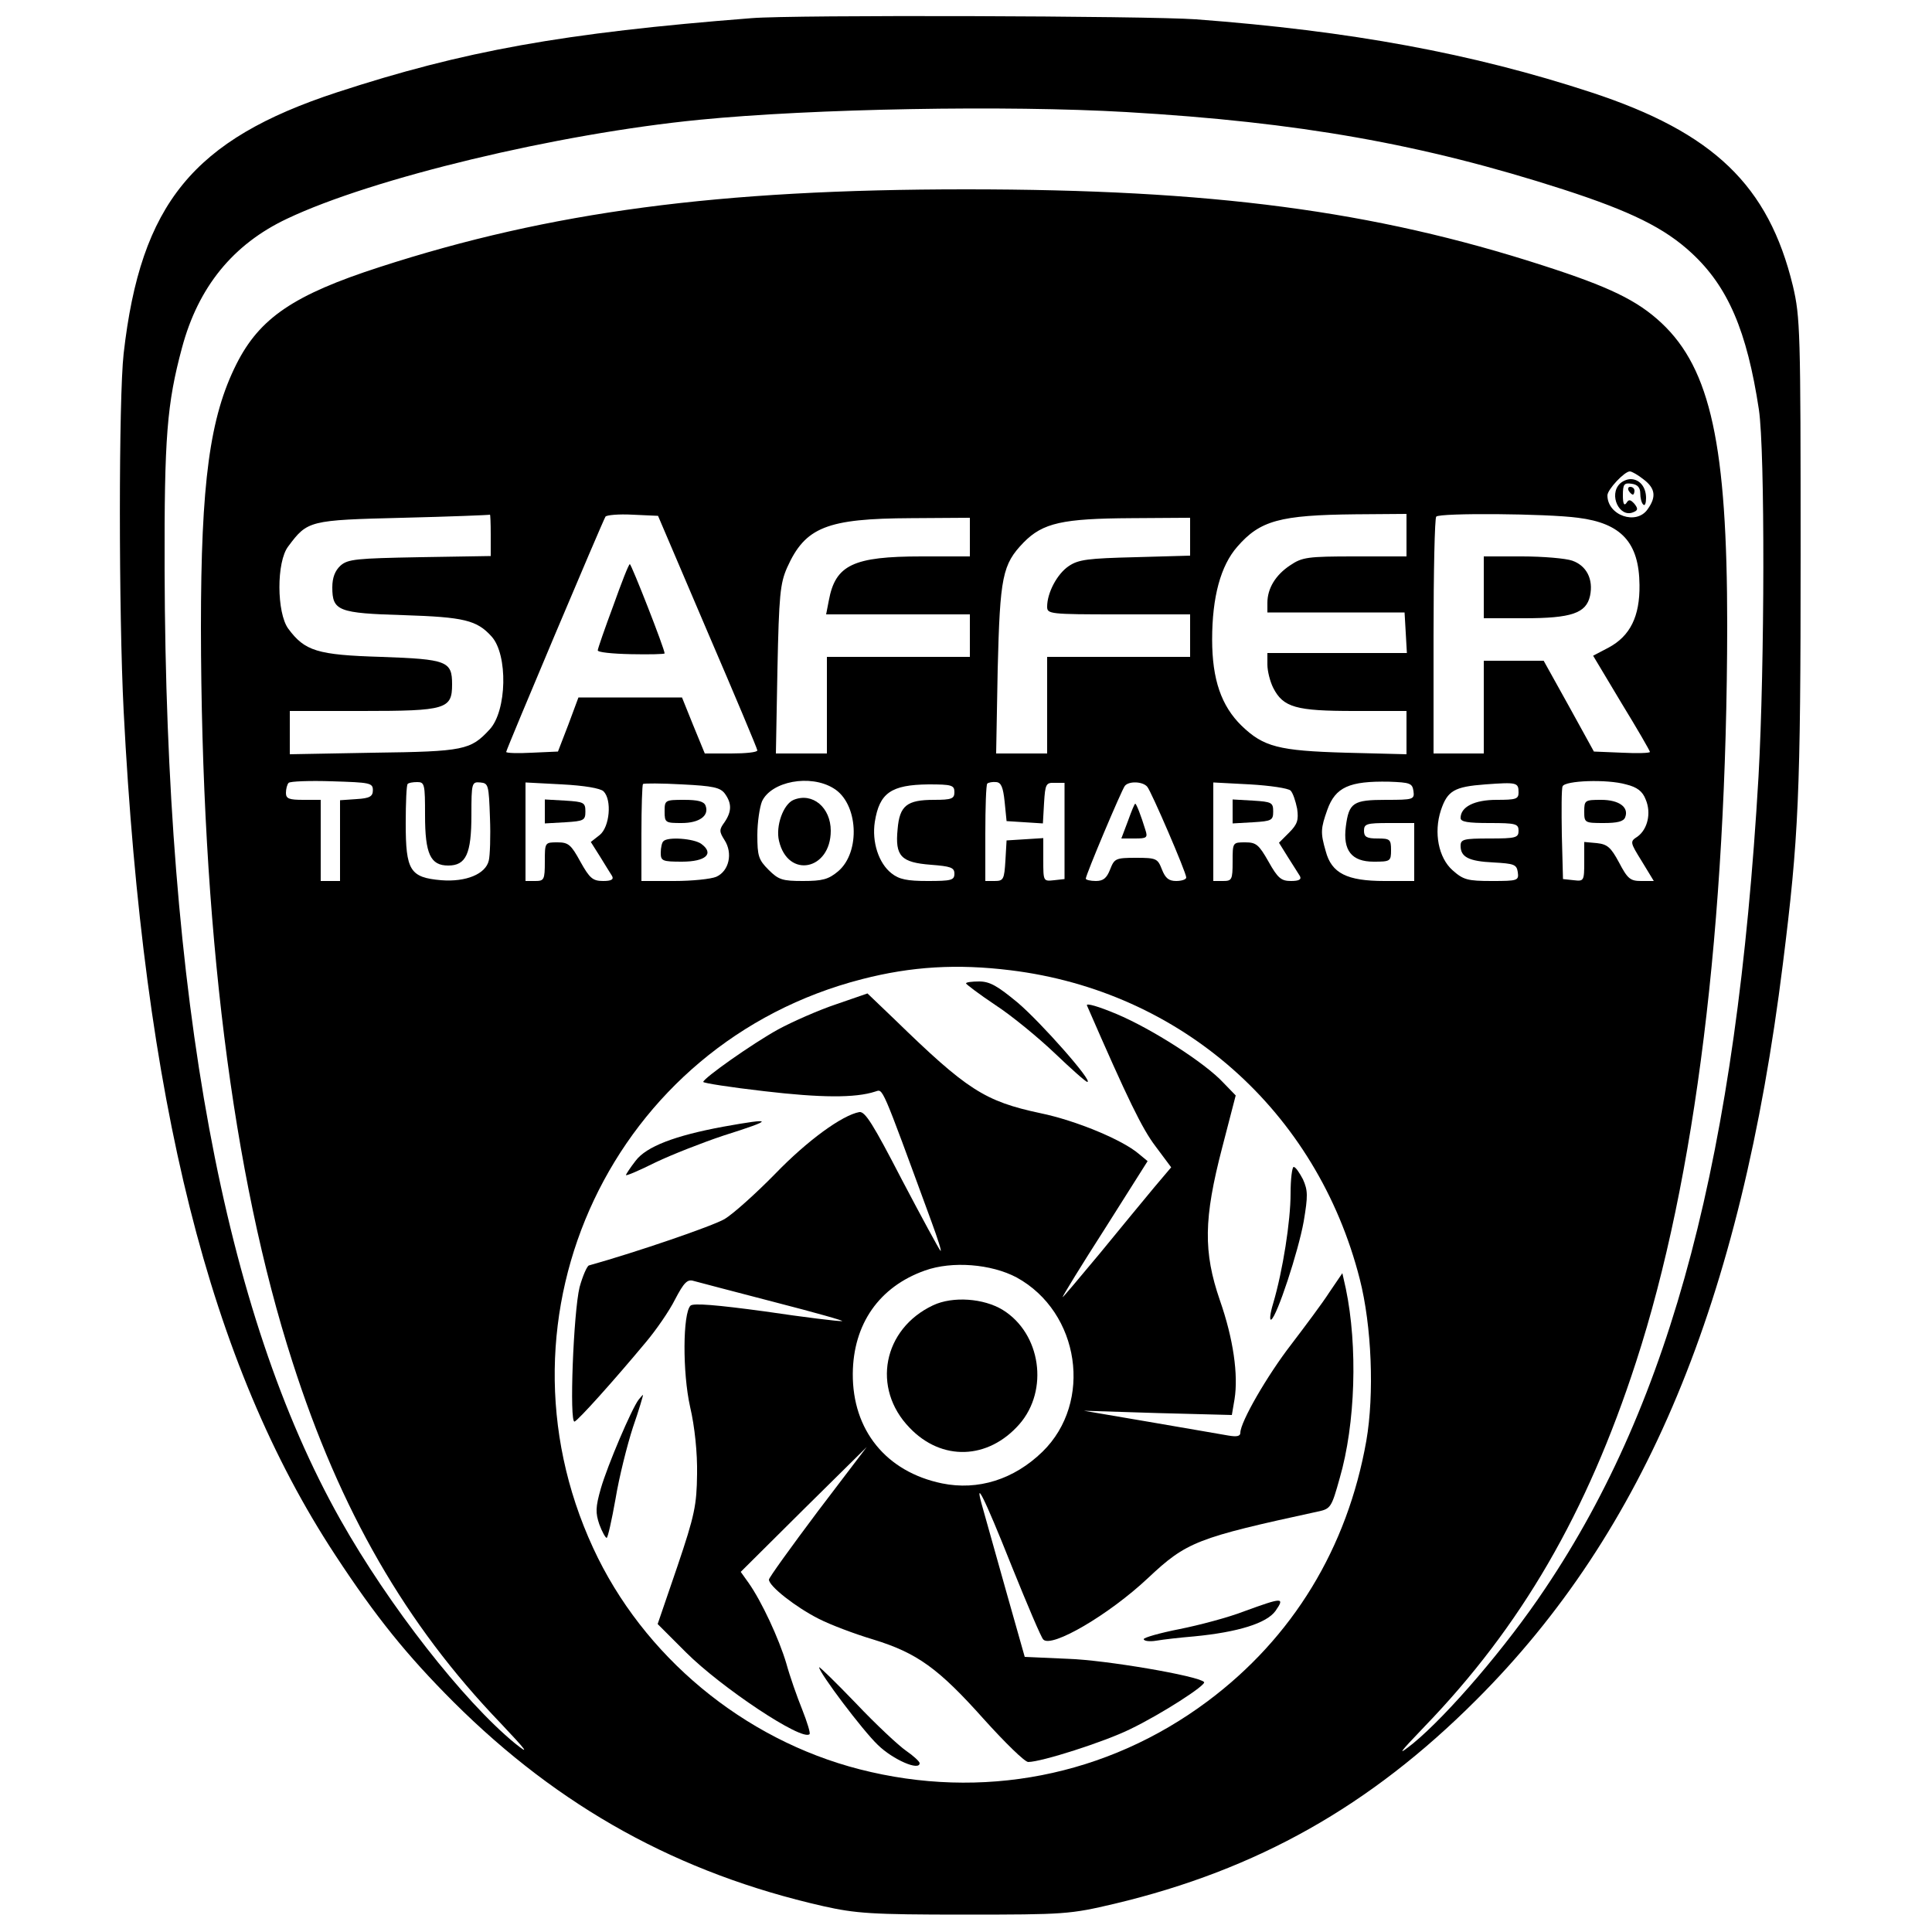
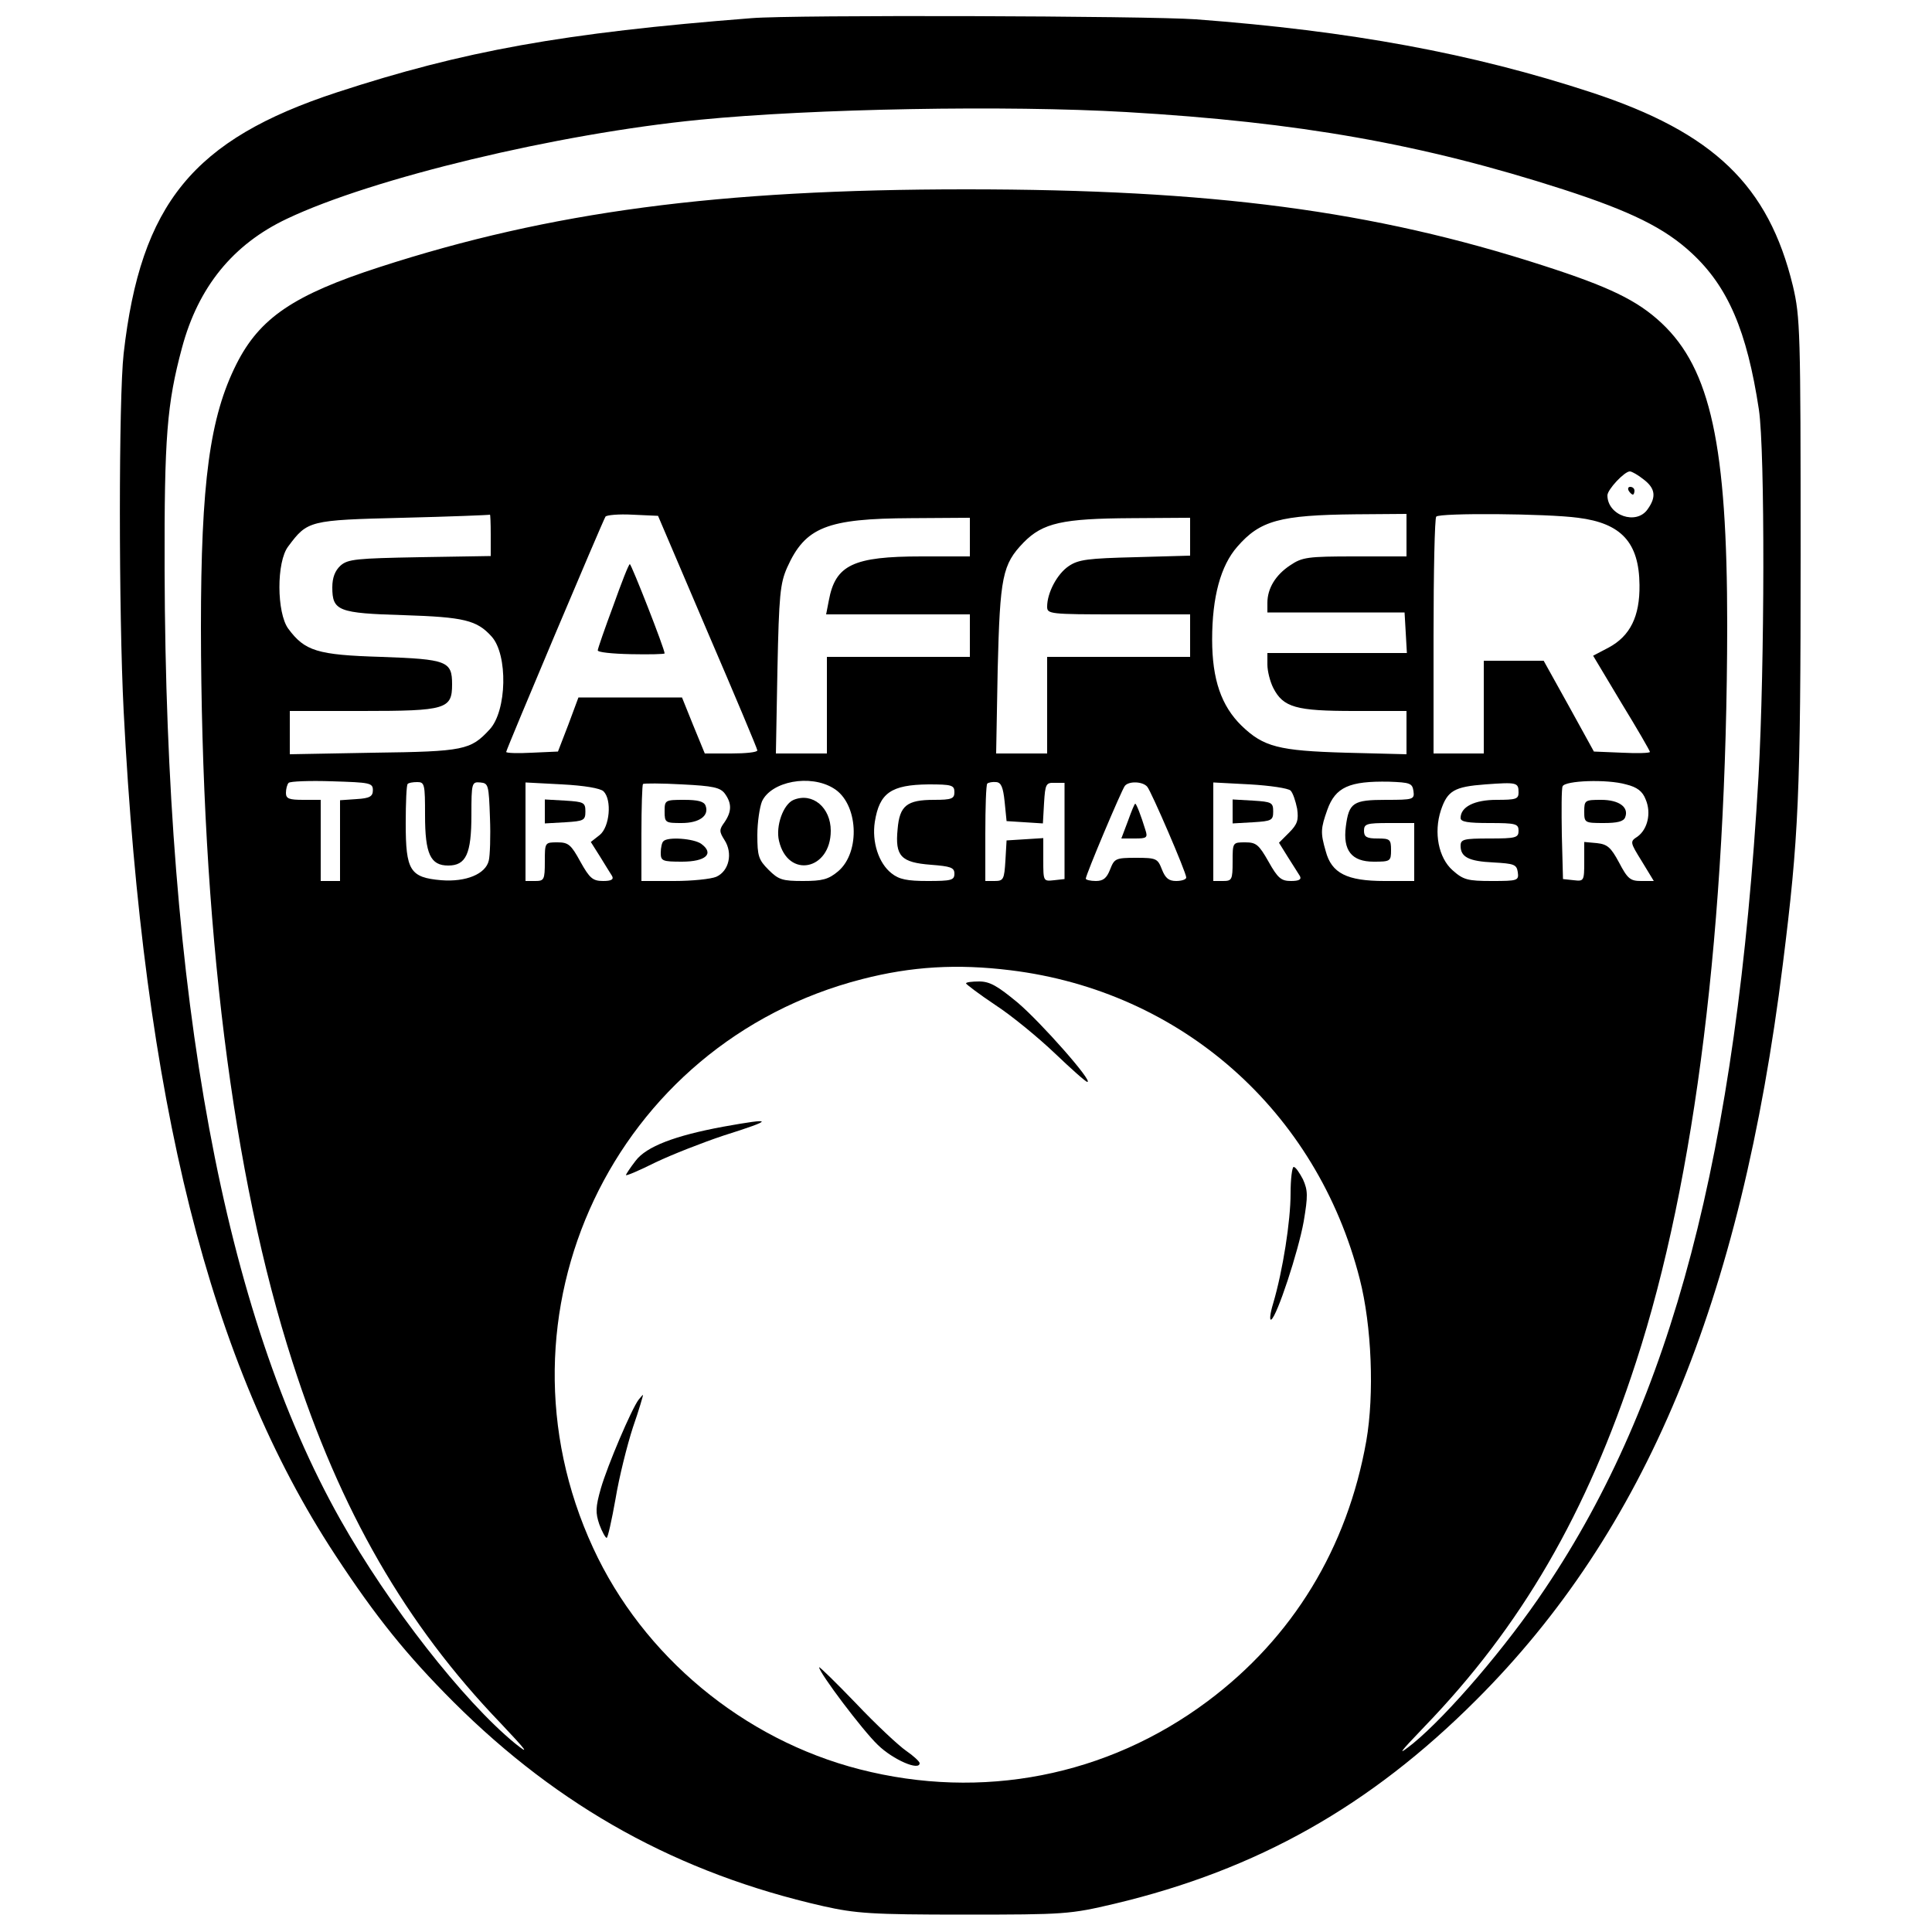
<svg xmlns="http://www.w3.org/2000/svg" version="1.0" width="500pt" height="500pt" viewBox="0 0 500 500" preserveAspectRatio="xMidYMid meet">
  <g transform="translate(0,500) scale(0.1,-0.1)" fill="#000000" stroke="none">
    <path d="M1945 4953 c-488 -38 -746 -85 -1073 -192 -372 -122 -508 -288 -552 -676 -13 -115 -13 -671 0 -925 52 -1011 222 -1689 548 -2185 105 -160 185 -259 306 -380 274 -273 582 -443 956 -528 85 -19 125 -22 365 -22 262 0 274 1 389 28 370 88 662 253 936 527 438 437 685 1030 794 1905 41 328 46 436 46 1059 0 580 -1 615 -20 696 -63 260 -205 397 -522 501 -308 101 -623 159 -1023 189 -124 9 -1045 12 -1150 3z m970 -243 c447 -26 767 -83 1130 -200 176 -57 263 -100 333 -165 94 -87 143 -201 174 -405 16 -108 15 -663 -1 -950 -57 -978 -224 -1613 -552 -2101 -100 -150 -252 -327 -342 -401 -43 -34 -38 -27 29 43 251 260 421 553 548 944 154 473 235 1132 236 1906 0 466 -43 664 -170 783 -63 59 -136 94 -307 149 -439 142 -858 197 -1493 197 -641 0 -1076 -58 -1517 -201 -223 -72 -311 -132 -371 -251 -69 -137 -92 -306 -92 -682 1 -772 81 -1417 237 -1901 123 -384 293 -679 538 -934 68 -72 78 -85 38 -53 -134 110 -327 357 -452 579 -302 536 -452 1346 -455 2458 -1 344 6 430 45 575 42 157 132 268 272 334 221 105 700 220 1067 256 293 29 796 38 1105 20z m1339 -951 c30 -23 33 -45 10 -77 -29 -42 -104 -16 -104 36 0 15 44 62 58 62 5 0 21 -9 36 -21z m-2984 -143 l0 -55 -184 -3 c-164 -3 -186 -5 -205 -22 -14 -13 -21 -31 -21 -56 0 -61 15 -67 185 -72 156 -5 189 -13 227 -55 43 -47 40 -193 -5 -241 -49 -53 -66 -57 -299 -60 l-218 -4 0 56 0 56 188 0 c217 0 232 5 232 69 0 60 -13 65 -184 71 -165 5 -197 15 -240 73 -30 41 -31 173 0 213 50 67 54 68 297 74 122 3 223 7 225 8 1 1 2 -22 2 -52z m561 -251 c71 -165 129 -303 129 -307 0 -5 -31 -8 -68 -8 l-68 0 -30 73 -29 72 -134 0 -134 0 -26 -70 -27 -70 -67 -3 c-37 -2 -67 -1 -67 2 0 6 249 596 257 609 3 4 34 7 70 5 l66 -3 128 -300z m1809 250 l0 -55 -134 0 c-122 0 -136 -2 -167 -23 -38 -25 -59 -60 -59 -97 l0 -25 177 0 178 0 3 -52 3 -53 -180 0 -181 0 0 -30 c0 -17 7 -44 15 -60 26 -51 59 -60 210 -60 l135 0 0 -56 0 -56 -157 4 c-174 5 -213 15 -270 70 -52 51 -76 119 -76 223 0 110 22 191 65 240 59 68 110 82 306 84 l132 1 0 -55z m444 45 c112 -14 158 -64 159 -174 1 -81 -24 -132 -80 -162 l-40 -21 73 -122 c41 -67 74 -124 74 -127 0 -3 -33 -4 -72 -2 l-73 3 -65 118 -65 117 -77 0 -78 0 0 -120 0 -120 -65 0 -65 0 0 303 c0 167 3 307 7 310 9 10 286 8 367 -3z m-1574 -50 l0 -50 -125 0 c-177 0 -223 -22 -240 -114 l-7 -36 186 0 186 0 0 -55 0 -55 -185 0 -185 0 0 -125 0 -125 -66 0 -66 0 4 218 c4 192 7 222 25 263 47 105 103 127 321 128 l152 1 0 -50z m570 1 l0 -49 -142 -4 c-122 -3 -147 -6 -172 -23 -30 -20 -56 -69 -56 -105 0 -19 6 -20 185 -20 l185 0 0 -55 0 -55 -185 0 -185 0 0 -125 0 -125 -66 0 -66 0 4 218 c6 240 12 271 67 328 50 51 101 62 279 63 l152 1 0 -49z m-2115 -656 c0 -16 -8 -21 -42 -23 l-43 -3 0 -105 0 -104 -25 0 -25 0 0 105 0 105 -45 0 c-37 0 -45 3 -45 18 0 10 3 22 7 26 4 4 55 6 113 4 97 -3 105 -4 105 -23z m135 -65 c0 -100 14 -130 60 -130 46 0 60 30 60 131 0 83 1 86 23 84 21 -2 22 -6 25 -91 2 -49 0 -99 -3 -111 -8 -35 -59 -56 -123 -51 -81 7 -92 25 -92 147 0 54 2 100 5 102 2 3 13 5 25 5 19 0 20 -6 20 -86z m462 62 c22 -22 16 -92 -10 -113 l-23 -18 24 -38 c13 -21 27 -44 31 -50 5 -9 -2 -13 -23 -13 -27 0 -35 7 -59 50 -24 44 -31 50 -59 50 -33 0 -33 0 -33 -50 0 -47 -2 -50 -25 -50 l-25 0 0 128 0 127 95 -5 c57 -3 99 -10 107 -18z m314 -6 c18 -25 18 -46 -1 -74 -14 -19 -14 -24 0 -46 22 -34 12 -80 -21 -95 -14 -6 -63 -11 -109 -11 l-85 0 0 123 c0 68 2 126 4 128 2 2 48 2 101 -1 81 -4 99 -8 111 -24z m281 14 c64 -38 71 -165 12 -215 -25 -21 -41 -25 -91 -25 -53 0 -63 3 -89 29 -26 26 -29 36 -29 90 0 33 6 72 12 87 24 52 125 71 185 34z m443 -35 l5 -50 47 -3 47 -3 3 53 c3 49 5 53 28 52 l25 0 0 -124 0 -125 -27 -3 c-28 -3 -28 -3 -28 53 l0 56 -47 -3 -48 -3 -3 -52 c-3 -49 -5 -53 -28 -53 l-24 0 0 123 c0 68 2 126 5 129 3 3 14 5 23 4 13 -1 18 -13 22 -51z m369 39 c10 -11 101 -222 101 -235 0 -5 -12 -9 -26 -9 -19 0 -28 7 -37 30 -11 28 -14 30 -67 30 -53 0 -56 -2 -67 -30 -9 -23 -18 -30 -37 -30 -14 0 -26 3 -26 6 0 10 92 228 101 240 10 13 46 12 58 -2z m371 -10 c6 -6 13 -27 17 -47 4 -29 1 -40 -21 -62 l-26 -26 23 -37 c13 -20 27 -43 31 -49 5 -9 -2 -13 -23 -13 -25 0 -34 7 -58 50 -25 44 -32 50 -60 50 -33 0 -33 0 -33 -50 0 -47 -2 -50 -25 -50 l-25 0 0 128 0 127 95 -5 c52 -3 99 -10 105 -16z m318 -1 c3 -22 0 -23 -71 -23 -85 0 -96 -7 -104 -69 -8 -62 15 -91 72 -91 43 0 45 1 45 30 0 28 -3 30 -35 30 -28 0 -35 4 -35 20 0 18 7 20 65 20 l65 0 0 -75 0 -75 -77 0 c-97 0 -137 20 -152 77 -14 48 -13 59 4 107 21 59 57 75 160 73 54 -2 60 -4 63 -24z m272 -4 c0 -17 -7 -19 -57 -19 -57 0 -93 -18 -93 -47 0 -10 19 -13 75 -13 68 0 75 -2 75 -20 0 -18 -7 -20 -75 -20 -67 0 -75 -2 -75 -19 0 -29 21 -40 85 -43 53 -3 60 -5 63 -25 3 -22 0 -23 -67 -23 -63 0 -74 3 -102 28 -36 32 -49 97 -30 155 17 51 35 61 115 67 82 6 86 5 86 -21z m278 21 c29 -7 43 -18 51 -39 15 -35 5 -77 -21 -96 -20 -13 -20 -14 11 -64 l31 -51 -33 0 c-28 0 -35 6 -57 48 -21 39 -30 47 -57 50 l-33 3 0 -51 c0 -50 -1 -51 -27 -48 l-28 3 -3 114 c-1 63 -1 120 2 126 6 15 115 19 164 5z m-1738 -20 c0 -17 -7 -20 -53 -20 -70 0 -89 -15 -94 -76 -7 -70 9 -86 86 -92 51 -4 61 -7 61 -23 0 -17 -8 -19 -69 -19 -53 0 -74 4 -94 20 -33 26 -51 81 -43 133 12 75 42 96 139 97 60 0 67 -2 67 -20z m145 -461 c442 -54 793 -364 904 -799 31 -121 38 -298 17 -419 -49 -277 -190 -509 -411 -674 -260 -194 -584 -257 -900 -176 -301 77 -561 293 -690 573 -279 604 53 1307 696 1472 128 33 246 40 384 23z" />
-     <path d="M4192 3748 c-29 -29 -1 -88 34 -74 13 5 14 9 4 22 -11 12 -15 12 -21 2 -6 -8 -9 -1 -9 20 0 29 3 33 23 30 15 -2 22 -10 22 -25 0 -11 3 -25 8 -29 4 -4 7 4 7 17 0 29 -17 49 -40 49 -9 0 -21 -5 -28 -12z" />
    <path d="M4215 3730 c3 -5 8 -10 11 -10 2 0 4 5 4 10 0 6 -5 10 -11 10 -5 0 -7 -4 -4 -10z" />
    <path d="M1587 3432 c-22 -59 -40 -111 -40 -115 -1 -5 37 -9 86 -10 48 -1 87 0 87 2 0 12 -86 231 -90 231 -3 0 -22 -49 -43 -108z" />
-     <path d="M3840 3480 l0 -80 105 0 c122 0 160 13 170 58 9 43 -9 78 -46 91 -17 6 -76 11 -130 11 l-99 0 0 -80z" />
    <path d="M1410 2900 l0 -31 53 3 c48 3 52 5 52 28 0 23 -4 25 -52 28 l-53 3 0 -31z" />
    <path d="M1720 2900 c0 -29 2 -30 44 -30 46 0 72 19 62 45 -4 11 -20 15 -56 15 -49 0 -50 -1 -50 -30z" />
    <path d="M1717 2823 c-4 -3 -7 -17 -7 -30 0 -21 4 -23 55 -23 62 0 84 21 50 46 -19 14 -87 19 -98 7z" />
    <path d="M2054 2930 c-27 -11 -47 -68 -38 -106 23 -99 134 -76 134 26 0 60 -47 100 -96 80z" />
    <path d="M2919 2875 l-17 -45 35 0 c31 0 34 2 27 23 -11 36 -23 67 -26 67 -2 0 -10 -20 -19 -45z" />
    <path d="M3190 2900 l0 -31 53 3 c48 3 52 5 52 28 0 23 -4 25 -52 28 l-53 3 0 -31z" />
    <path d="M4100 2900 c0 -29 1 -30 50 -30 36 0 52 4 56 15 10 26 -16 45 -62 45 -42 0 -44 -1 -44 -30z" />
    <path d="M2500 2455 c0 -2 34 -28 76 -56 43 -28 112 -85 154 -125 43 -41 80 -74 84 -74 16 0 -119 153 -180 205 -52 43 -72 55 -100 55 -19 0 -34 -2 -34 -5z" />
-     <path d="M2164 2401 c-45 -15 -113 -45 -150 -65 -67 -37 -193 -126 -194 -136 0 -3 71 -14 158 -24 145 -17 235 -18 287 -1 21 6 13 25 145 -335 17 -46 28 -81 24 -77 -4 4 -49 87 -100 184 -74 143 -95 177 -110 175 -44 -8 -134 -73 -218 -160 -50 -51 -109 -104 -131 -117 -31 -18 -226 -85 -351 -120 -5 -2 -16 -27 -24 -56 -16 -65 -27 -353 -13 -348 10 4 100 104 185 206 26 31 60 80 75 110 23 44 32 53 48 48 11 -3 106 -28 210 -55 105 -27 183 -49 174 -49 -8 -1 -98 10 -199 25 -125 17 -186 22 -193 15 -20 -20 -21 -173 -1 -262 12 -51 19 -120 18 -174 -1 -80 -6 -106 -51 -239 l-51 -149 73 -73 c91 -91 301 -231 320 -212 3 2 -6 31 -19 64 -13 32 -32 86 -41 119 -19 64 -64 161 -98 209 l-20 28 163 162 163 161 -127 -167 c-69 -92 -126 -171 -126 -176 0 -17 69 -71 128 -101 31 -16 95 -40 142 -54 114 -35 169 -75 286 -206 55 -61 106 -111 115 -111 34 0 197 52 264 85 79 38 199 115 191 122 -15 16 -256 57 -352 60 l-112 5 -47 166 c-26 92 -53 189 -61 217 -25 86 1 36 75 -150 40 -99 76 -184 81 -188 21 -23 170 64 271 159 100 94 126 104 439 172 34 7 36 11 57 86 41 141 47 342 16 491 l-9 40 -34 -50 c-18 -28 -63 -88 -98 -134 -62 -80 -132 -201 -132 -229 0 -9 -9 -11 -32 -7 -18 3 -109 19 -203 35 l-170 29 191 -6 192 -5 7 41 c10 63 -3 156 -38 256 -43 125 -42 211 6 395 l35 135 -32 33 c-47 51 -186 140 -277 178 -45 19 -79 29 -76 22 107 -246 143 -319 177 -364 l41 -55 -44 -52 c-24 -29 -87 -105 -140 -170 -54 -65 -97 -116 -97 -114 0 3 49 83 110 178 l110 174 -23 19 c-42 36 -162 86 -254 105 -145 31 -190 60 -378 243 l-70 67 -81 -28z m467 -707 c164 -90 198 -323 67 -451 -74 -72 -167 -101 -260 -82 -145 30 -232 138 -231 284 1 128 68 225 187 267 70 25 171 17 237 -18z" />
-     <path d="M2415 1622 c-130 -61 -160 -215 -61 -317 83 -87 203 -83 284 9 77 88 56 235 -43 296 -49 30 -129 36 -180 12z" />
+     <path d="M2415 1622 z" />
    <path d="M1871 2084 c-124 -23 -198 -51 -226 -88 -14 -18 -25 -35 -25 -37 0 -3 35 12 77 33 42 20 121 51 175 69 133 42 132 47 -1 23z" />
    <path d="M3340 1911 c0 -71 -20 -199 -45 -284 -8 -26 -10 -45 -5 -42 15 9 70 176 84 254 11 66 11 80 -2 109 -9 17 -19 32 -24 32 -4 0 -8 -31 -8 -69z" />
    <path d="M1653 1378 c-18 -23 -81 -171 -98 -230 -14 -49 -14 -63 -4 -93 7 -19 16 -35 19 -35 3 0 13 45 23 101 9 55 30 139 45 185 16 46 27 84 26 84 -1 0 -6 -6 -11 -12z" />
-     <path d="M3220 830 c-41 -16 -117 -36 -167 -46 -51 -10 -93 -22 -93 -26 0 -5 15 -7 33 -4 17 3 61 8 97 11 114 11 188 34 211 66 25 36 18 35 -81 -1z" />
    <path d="M2120 685 c0 -14 113 -164 152 -201 39 -38 108 -68 108 -47 0 4 -16 19 -35 32 -19 13 -78 68 -130 123 -52 54 -95 96 -95 93z" />
  </g>
</svg>